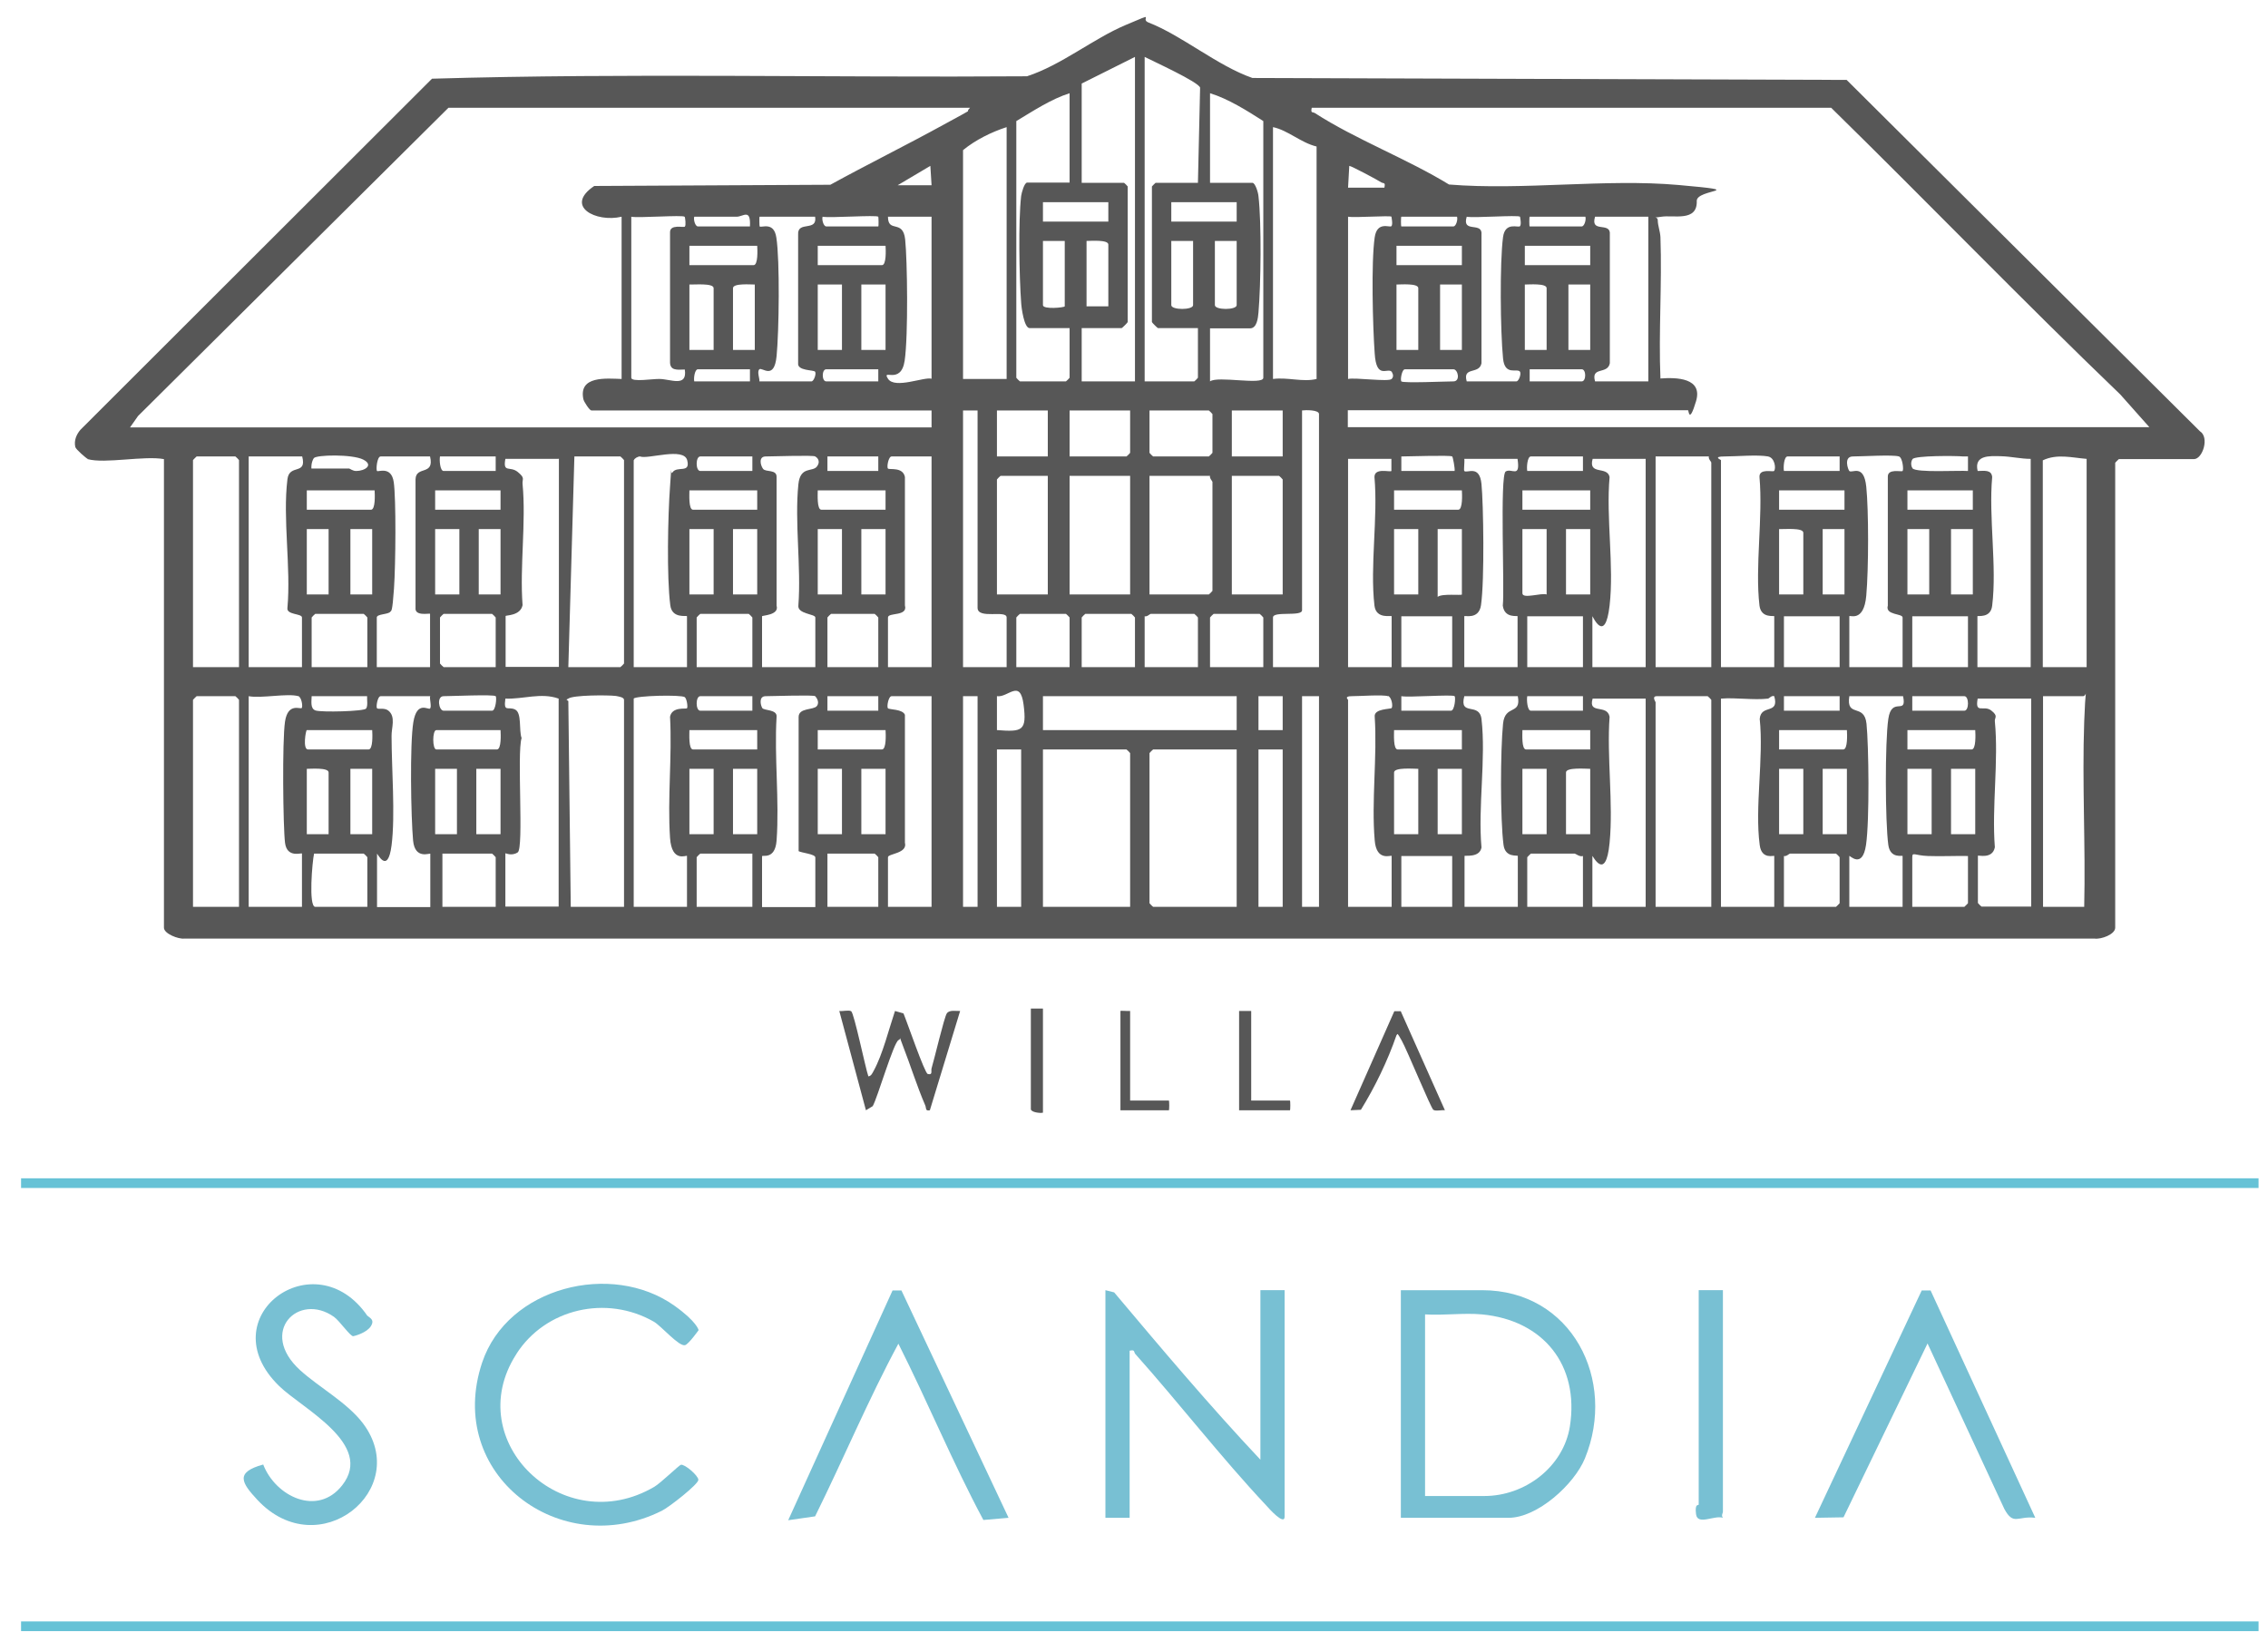
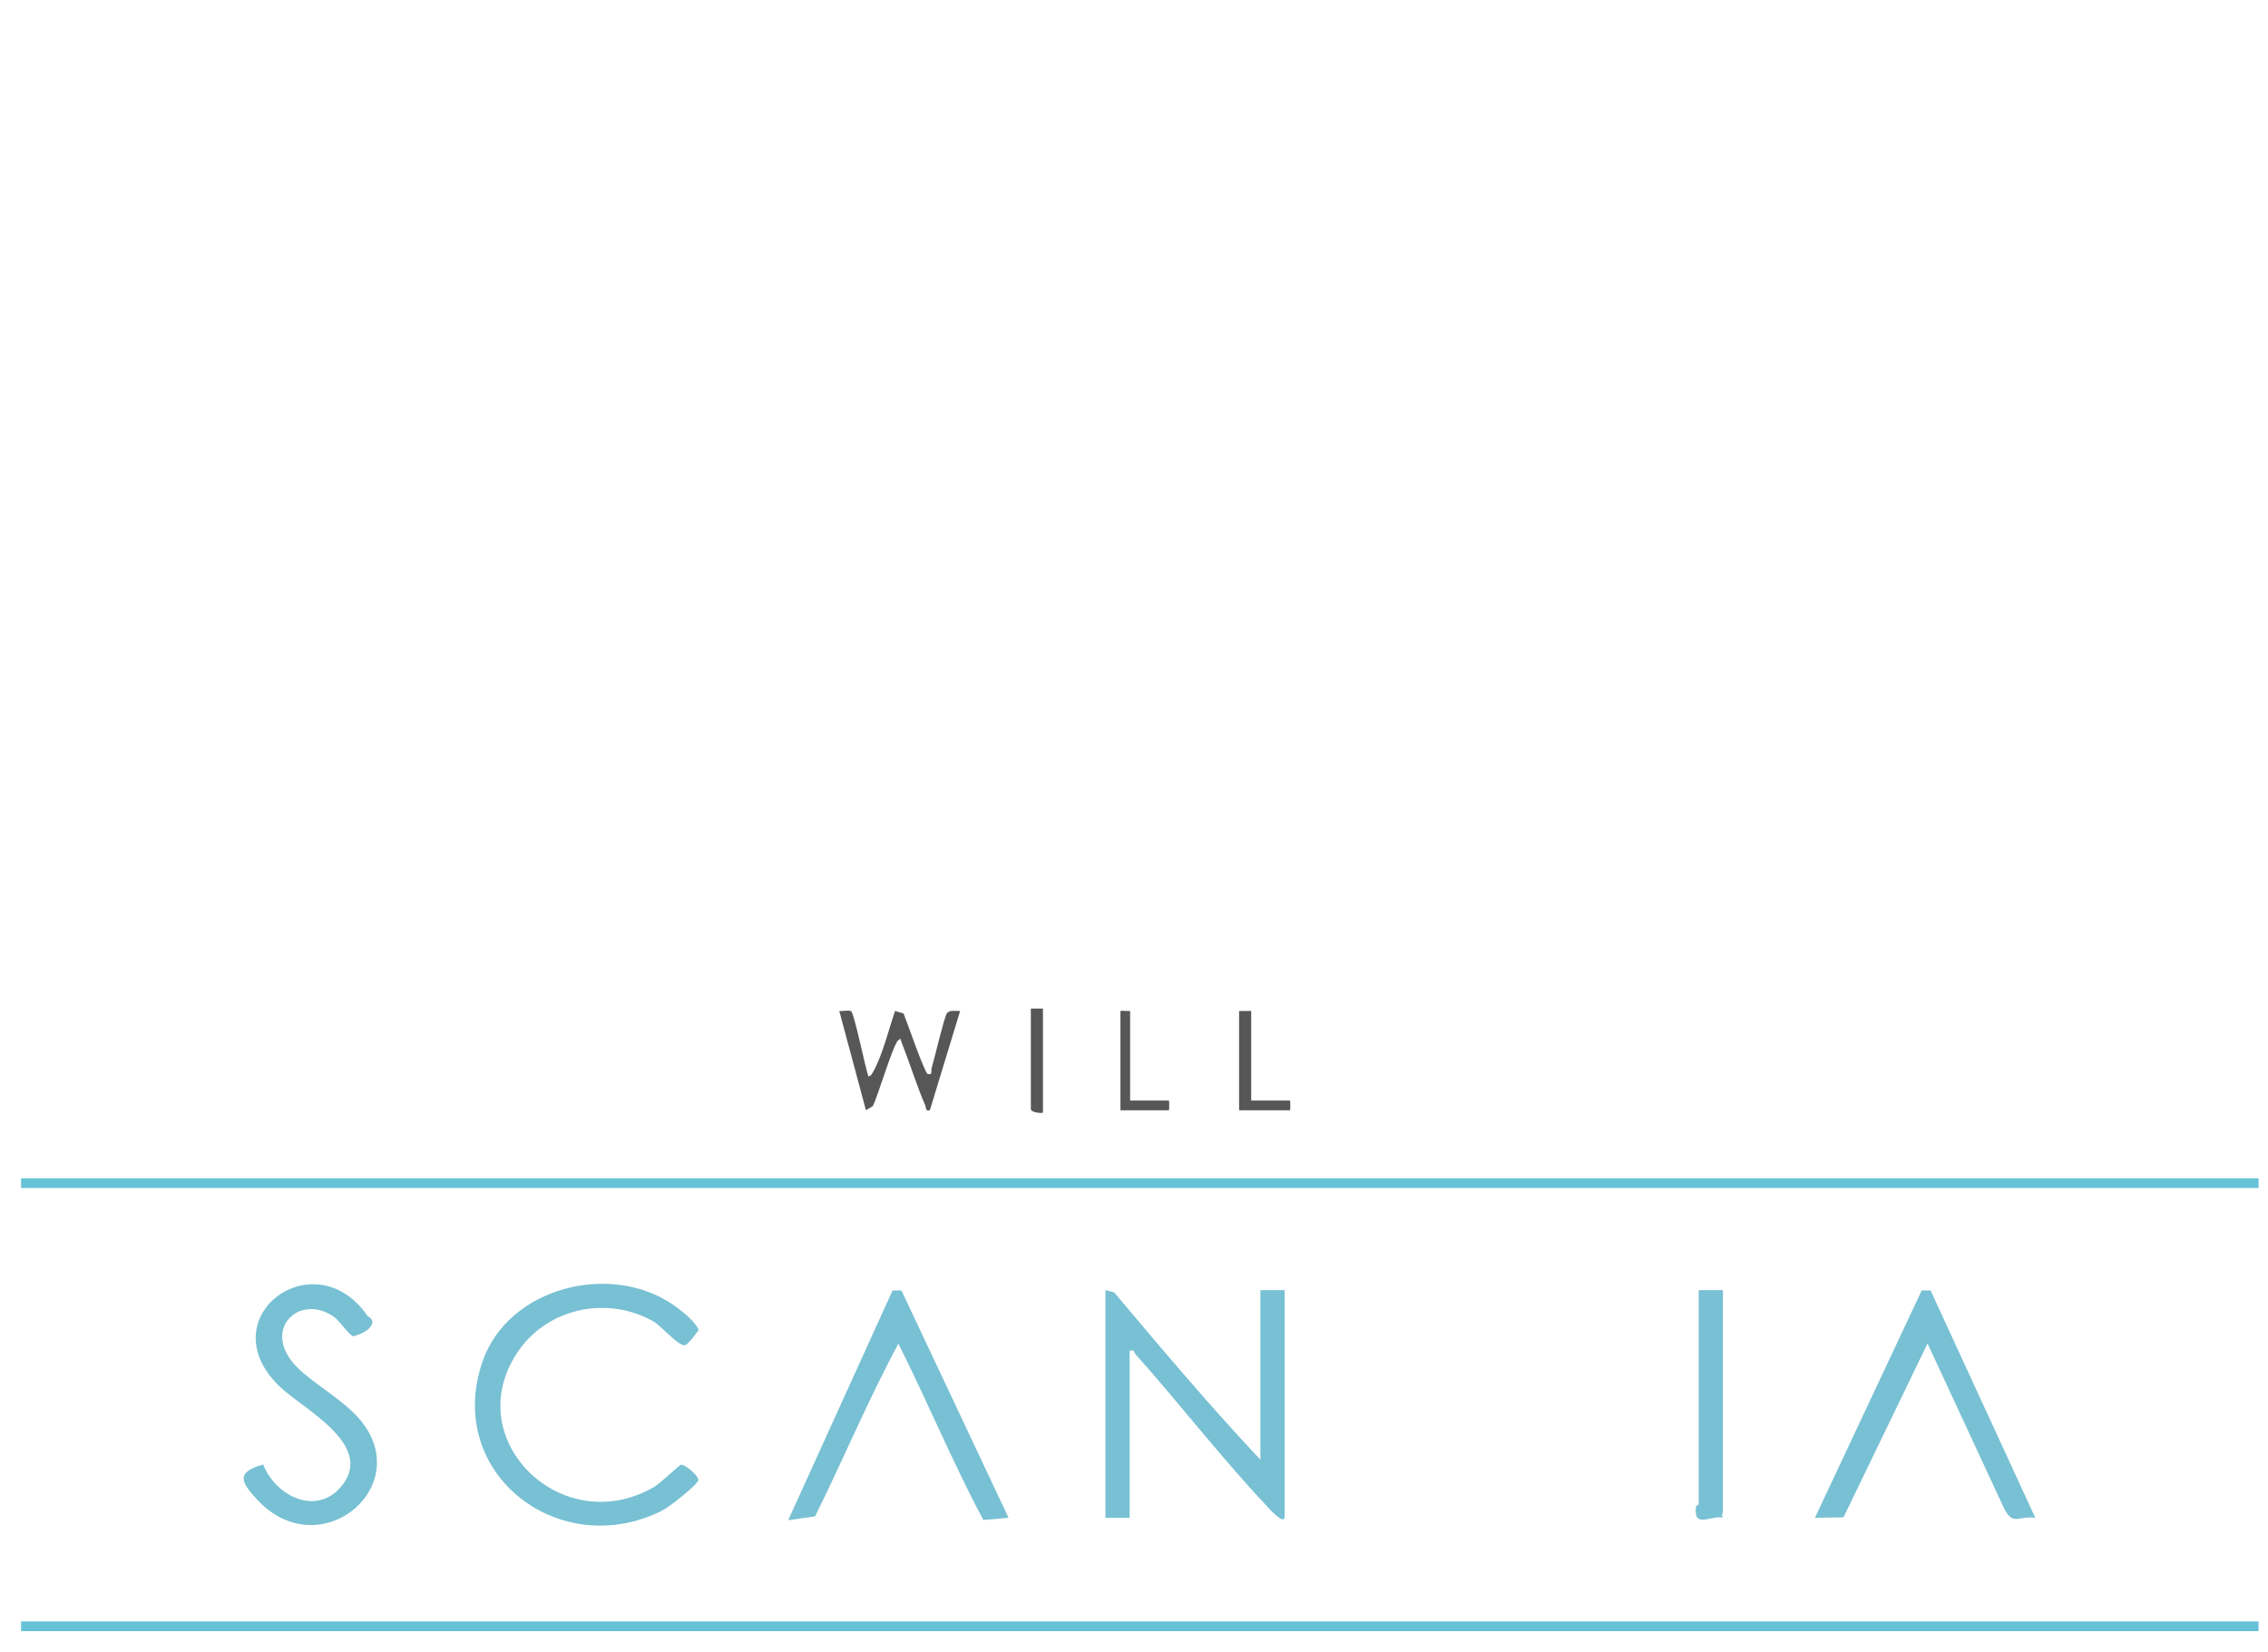
<svg xmlns="http://www.w3.org/2000/svg" id="Warstwa_1" version="1.1" viewBox="0 0 936.6 682.1">
  <defs>
    <style>
      .st0 {
        fill: #78c0d3;
      }

      .st1 {
        fill: #575757;
      }

      .st2 {
        fill: none;
        stroke: #66c2d6;
        stroke-miterlimit: 10;
        stroke-width: 4px;
      }
    </style>
  </defs>
  <path class="st1" d="M351.5,417.6c1.2.7,5.9,23.5,7.1,26.9,1.2-.1,1.7-1.4,2.2-2.3,3.7-6.7,6.3-17.3,8.8-24.7l3.5,1c1.3,3,8.7,24.6,10,25,2.2.6,1.3-1.2,1.6-2.3,1.1-3.6,5.2-21.1,6.3-22.7s3.9-.9,5.5-1l-12.5,41c-2,.4-1.4-.8-1.9-2-3.5-8.1-6.1-16.6-9.3-24.8s.3-2.9-1.7-2.2-8.8,24.1-10.7,27.3l-2.8,1.7-11-41c1.4.2,3.9-.5,4.9.1Z" />
-   <path class="st1" d="M578.5,417.7l18.2,40.8c-1.4-.2-3.8.5-4.8-.2s-10.9-24.8-13-28.5-1.6-2.8-2.2-2.3c-3.7,10.7-8.9,21.4-14.7,30.8l-4.3.2,18.1-40.9h2.8,0Z" />
  <path class="st1" d="M516.7,417.5v37h16c.2,0,.2,4,0,4h-21v-41h5Z" />
  <path class="st1" d="M466.7,417.5v37h16c.2,0,.2,4,0,4h-20v-41c0-.2,3.3.1,4,0Z" />
  <path class="st1" d="M430.7,416.5v43c-1.3.3-5-.2-5-1.5v-41.5h5Z" />
-   <path class="st1" d="M36.2,189.5c-.4-.1-4.9-3.9-5.1-4.9-.6-2.6.4-5.1,2.1-7.1L178.4,32.5c81.7-2.4,163.9-.4,245.7-1,14.2-4.6,27.3-15.5,40.8-21.2s5.5-2.5,9.4-1c13.7,5.3,28.5,17.9,42.9,22.9l245.4.8,145.9,145.1c4,2.5,1.1,11.5-2.5,11.5h-31c0,0-1.5,1.4-1.5,1.5v192c0,2.8-5.9,4.9-8.5,4.5H76.1c-2.4.3-8.4-2-8.4-4.5v-193.5c-8.1-1.5-24.5,2-31.5,0h0ZM468.7,23.5l-22,11v41h17.5c.1,0,1.5,1.4,1.5,1.5v56c0,.2-2.3,2.5-2.5,2.5h-16.5v22h22V23.5ZM494.7,75.5l.9-39.3c-.7-2.4-19.4-10.9-22.9-12.7v134h20.5c.1,0,1.5-1.4,1.5-1.5v-20.5h-16.5c-.2,0-2.5-2.3-2.5-2.5v-56c0,0,1.4-1.5,1.5-1.5h17.5ZM441.7,38.5c-7.6,2.4-15,7.3-22,11.5v106c0,.1,1.4,1.5,1.5,1.5h19c.1,0,1.5-1.4,1.5-1.5v-20.5h-16.5c-2.3,0-3.4-8.5-3.5-10.5-.8-10.8-1.2-33.6,0-44.1.2-1.3,1.3-5.5,2.5-5.5h17.5v-37h0ZM499.7,157.5c3.1-2.4,22,1.7,22-1.5V50c-6.7-4.3-14.5-9.2-22-11.5v37h17.5c1.2,0,2.4,4.1,2.5,5.5,1.3,11.1,1,36.6,0,48.1-.2,2.2-.6,6.5-3.5,6.5h-16.5v22h0ZM400.7,44.5h-215.5L57,171.8l-3.3,4.7h331v-7h-140.5c-.7,0-3.1-3.6-3.3-4.7-2-9.7,9.5-8.5,15.8-8.3v-67c-10.6,2.5-23.8-4.3-11.3-12.7l97.5-.5c15.3-8.4,31.1-16.2,46.4-24.6s8.4-4.3,11.3-7.2h.1ZM756.2,44.5h-214.5c-.5,2.4.3,1.6,1.3,2.2,16.9,10.9,38.1,18.9,55.4,29.5,30.6,2.5,64.6-2.5,94.8.2s7.3,1.5,7.5,6.6c.3,8.7-9.6,5.7-14.6,6.5s-1.5-.6-1.5,1.5,1,4.6,1.1,6.9c.7,19.4-.8,39.2,0,58.4,6.6-.5,17.6-.3,14.7,9.4s-3,3.7-3.3,3.7h-140.5v7h331l-12-13.5c-40.4-38.8-79.4-79.2-119.5-118.5h0ZM415.7,52.5c-6.2,2-12.9,5.3-18,9.5v94.5h18V52.5ZM543.7,60.5c-6.4-1.5-11.8-6.7-18-8v104c6.1-.8,12.3,1.4,18,0V60.5ZM370.7,76.5h14l-.5-8-13.5,8ZM556.7,77.5h15c.5-2.4-.3-1.6-1.3-2.2-1.5-1-12.4-6.8-13.2-6.8l-.5,9ZM457.7,83.5h-27v8h27v-8ZM510.7,83.5h-27v8h27v-8ZM309.7,93.5c.4-7.6-2.8-4-5.5-4h-17.5c-.4,1.2.4,4,1.5,4h21.5ZM282.7,89.5c-.8-.8-19.1.6-22,0v66.5c0,1.9,9.1.4,11.6.5,4.6,0,11.6,3.6,10.5-3.9-3.2.1-6.3.6-6.1-3.5v-53c-.2-3.7,5.5-2,6.1-2.5s.1-3.8,0-4h-.1ZM336.7,89.5h-23c-.2,0-.1,3.8,0,4,.7.7,5.9-2.2,6.9,4.6,1.5,9.5,1.1,38.9.1,49s-6,4.4-7.1,5.4.2,3.9,0,5h21.5c1,0,2.1-3.2,1.5-4s-7.4-.3-7-3.5v-53.1c-.4-5.9,8.1-1,7-7.5h.1ZM362.7,89.5c-.8-.8-20,.6-23,0-.4,1.2.4,4,1.5,4h21.5c.2,0,.1-3.9,0-4ZM384.7,89.5h-18c0,6.9,6.2.9,7.1,9.4s1.3,39.7-.2,50-9.7,3.1-6.9,7.5,15-.9,18,0v-67h0ZM574.7,89.5c-.6-.6-15.4.5-18,0v67c2.8-.7,16.7,1.3,18,0s0-2.9,0-3c-1.7-1.8-6.3,3.4-7-7.5-.8-11.1-1.5-37.7,0-48,1-6.8,6.2-3.9,6.9-4.6s0-3.8,0-4h0ZM601.7,89.5h-23c-.2,0-.2,4,0,4h21.5c1.1,0,1.9-2.8,1.5-4ZM627.7,89.5c-.8-.8-19.1.6-22,0-2,6.6,5.6,2.4,6.1,6.5v54c-.9,4.8-7.9,1.2-6.1,7.5h20.5c1,0,2.1-3.1,1.5-4-1.1-1.6-6.3,1.9-7-5.5-1.1-11-1.4-39.5,0-50.1.9-6.5,6.3-3.7,7-4.5s0-3.8,0-4h0ZM654.7,89.5h-23c-.2,0-.2,4,0,4h21.5c1.1,0,1.9-2.8,1.5-4ZM680.7,89.5h-22c-2,6.6,5.6,2.4,6.1,6.5v54c-.9,4.8-7.9,1.2-6.1,7.5h22v-68ZM439.7,99.5h-9v26.5c0,1.9,9,1,9,.5v-27ZM457.7,126.5v-25.5c0-2.1-7.3-1.5-9-1.5v27h9ZM492.7,99.5h-9v26.5c0,2.1,9,2.1,9,0v-26.5ZM510.7,99.5h-9v26.5c0,2.1,9,2.1,9,0v-26.5ZM312.7,101.5h-28v8h26.5c1.9,0,1.6-6.4,1.5-8ZM365.7,101.5h-28v8h26.5c1.9,0,1.6-6.4,1.5-8ZM603.7,101.5h-27v8h27v-8ZM656.7,101.5h-27v8h27v-8ZM294.7,144.5v-25.5c0-2.2-8.1-1.4-10-1.5v27h10ZM311.7,117.5c-1.7,0-9-.6-9,1.5v25.5h9v-27ZM347.7,117.5h-10v27h10v-27ZM365.7,117.5h-10v27h10v-27ZM585.7,144.5v-25.5c0-2.1-7.3-1.5-9-1.5v27h9ZM603.7,117.5h-9v27h9v-27ZM638.7,144.5v-25.5c0-2.1-7.3-1.5-9-1.5v27h9ZM656.7,117.5h-9v27h9v-27ZM309.7,152.5h-21.5c-1.3,0-1.8,3.7-1.5,5h23v-5ZM362.7,152.5h-21.5c-1.9,0-1.9,5,0,5h21.5v-5ZM578.7,157.5c.7.8,18.5,0,21.5,0s1.9-5,0-5h-20c-1.3,0-2,4.4-1.5,5ZM631.7,157.5h21.5c1.9,0,1.9-5,0-5h-21.5v5ZM403.7,169.5h-6v106h18v-20.5c0-3.3-12,.9-12-4v-81.5ZM432.7,169.5h-21v19h21v-19ZM466.7,169.5h-25v19h23.5c.1,0,1.5-1.4,1.5-1.5v-17.5ZM474.7,169.5v17.5c0,.1,1.4,1.5,1.5,1.5h23c.1,0,1.5-1.4,1.5-1.5v-16c0-.1-1.4-1.5-1.5-1.5h-24.5ZM529.7,169.5h-21v19h21v-19ZM544.7,275.5v-104.5c0-1.8-5.6-1.7-7-1.5v82.5c0,2.8-12,.2-12,3v20.5h19ZM98.7,275.5v-85.5c0-.1-1.4-1.5-1.5-1.5h-16c0,0-1.5,1.4-1.5,1.5v85.5h19ZM124.7,188.5h-22v87h22v-20.5c0-1.7-6.5-1-6-4,1.5-16.7-2-36.8,0-53.1.8-6.5,8.1-1.5,6.1-9.4h0ZM128.7,193.5h15.5c.3,0,1.4,1,2.9,1,3.5,0,7.4-2.4,2.9-4.7s-19.4-2-20.4-.6-1.2,4.1-.9,4.4h0ZM177.7,188.5h-20.5c-1.5,0-2,5.5-1.5,6s5.9-2.2,6.9,4.6.8,34,.1,44-1.1,9-1.5,9.5c-.8,1.2-5.6.9-5.6,2.4v20.5h22v-22c0-.4-6.4,1.2-6-2.5v-53.1c.2-5.7,7.9-1.3,6-9.4h.1ZM204.7,188.5h-23c-.3,1.4,0,6,1.5,6h21.5v-6ZM234.7,275.5h21.5c.1,0,1.5-1.4,1.5-1.5v-84c0-.1-1.4-1.5-1.5-1.5h-19l-2.5,87h0ZM261.7,190v85.5h22v-21c0-.5-6.2,1.2-6.9-4.6-1.5-11.7-1-36.8-.1-49s0-4.2,1-5.8c1.9-2.9,7.5.6,6.1-5s-16.3-.3-19.5-1.6c-.9,0-2.3.8-2.5,1.5h-.1ZM310.7,188.5h-21.5c-2,0-2,6,0,6h21.5v-6ZM336.7,188.5c-.9-.6-17.5,0-20.5,0s-2.2,3.6-1.1,5.1,5.7.1,5.6,3.4v53.1c1.2,4-6,4-6,4.4v21h22v-20.5c0-1.5-7.5-1.4-7-5,1.2-16-1.6-34.3,0-50,.8-7.7,5.9-4.9,7.7-7.4s-.4-3.9-.6-4h-.1ZM362.7,188.5h-21v6h21v-6ZM384.7,188.5h-16.5c-1.3,0-2.1,4.4-1.5,5s6.2-.8,7,3.5v53c1.3,4.7-7,2.8-7,5v20.5h18v-87ZM599.7,188.5c-.9-.6-17.9,0-21,0v6h22c.2-1-.7-5.8-1-6ZM653.7,188.5h-21.5c-1.5,0-1.8,4.6-1.5,6h23v-6ZM705.7,188.5h-22v87h23v-84.5c0-.3-1.3-1.5-1-2.5ZM730.2,188.5c-4.6-.8-12.9,0-18,0s-1.5,1.4-1.5,1.5v85.5h22v-21c0-.4-5.4,1-6.1-4.4-1.9-16.3,1.5-36.3,0-53.1-.2-3.7,5.5-2,6-2.5.9-.9.4-5.5-2.5-6h0ZM759.7,188.5h-21.5c-1.5,0-1.8,4.6-1.5,6h23v-6ZM784.2,188.5c-2.6-.8-15,0-19,0s-2,5.5-1.5,6c1.1,1.1,6-3.2,7,6.5s1,33.7,0,45c-1,11.3-7,7.8-7,8.5v21h22v-20.5c0-1.7-7.3-.9-6.1-4.9v-53.1c-.2-3.7,5.6-2,6.1-2.5s0-5.5-1.5-6ZM810.7,188.5c-3-.3-19.9-.4-20.9,1.1s-.4,3.3,0,3.8c1.5,1.9,19.3.8,22.9,1.1,0-1.3,0-2.7,0-4s0-1.3,0-2h-2ZM838.7,189.5c-4.3,0-8.1-1-12.5-1.1s-11.1-.6-9.5,6.1c2.6,0,5.7-.7,6,2.5-1.5,16.7,2,36.8,0,53.1-.6,5.4-6.1,4-6.1,4.4v21h22v-86h0ZM861.7,189.5c-6.1-.5-12.2-2.2-18.1.6v85.4h18.1v-86ZM230.7,189.5h-22c-1.1,6,1.9,2.8,5.1,5.4s1.8,2.8,2,5c1.5,15.8-1.2,34,0,50-.9,4.5-7,4.1-7,4.5v21h22v-86h-.1ZM574.7,189.5h-18v86h18v-21c0-.5-6.4,1.4-7.1-4.4-1.9-16.4,1.5-36.3,0-53.1,0-4,6.4-1.9,7-2.5v-5h0ZM626.7,189.5h-22c.2,1.1-.3,4.7,0,5,1.1,1.1,6.3-2.8,7.1,5.4s1.3,39.6-.2,50c-.9,6.2-6.9,4.1-6.9,4.6v21h22v-21c0-.4-5.4,1-6.1-4.4.8-6.8-1.3-53.9,1.2-55.4s6.1,3,4.9-5.1h0ZM679.7,189.5h-22c-1.9,6.9,6.1,2.8,7,7.5-1.5,16.8,1.9,36.7,0,53.1-1.9,16.4-7.1,4-7.1,4.4v21h22v-86h0ZM432.7,196.5h-19.5c-.1,0-1.5,1.4-1.5,1.5v47.5h21v-49ZM466.7,196.5h-25v49h25v-49ZM499.7,196.5h-25v49h24.5c.1,0,1.5-1.4,1.5-1.5v-45c0-.3-1.3-1.5-1-2.5ZM529.7,245.5v-47.5c0-.1-1.4-1.5-1.5-1.5h-19.5v49h21ZM154.7,202.5h-28v8h26.5c1.9,0,1.6-6.4,1.5-8ZM206.7,202.5h-27v8h27v-8ZM312.7,202.5h-28c0,1.6-.4,8,1.5,8h26.5v-8ZM365.7,202.5h-28c0,1.6-.4,8,1.5,8h26.5v-8ZM603.7,202.5h-28v8h26.5c1.9,0,1.6-6.4,1.5-8ZM656.7,202.5h-28v8h28v-8ZM761.7,202.5h-27v8h27v-8ZM814.7,202.5h-27v8h27v-8ZM135.7,218.5h-9v27h9v-27ZM153.7,218.5h-9v27h9v-27ZM189.7,218.5h-10v27h10v-27ZM206.7,218.5h-9v27h9v-27ZM294.7,218.5h-10v27h10v-27ZM312.7,218.5h-10v27h10v-27ZM347.7,218.5h-10v27h10v-27ZM365.7,218.5h-10v27h10v-27ZM585.7,218.5h-10v27h10v-27ZM603.7,218.5h-10v28c1.7-1.5,10-.5,10-1v-27ZM638.7,218.5h-10v26.5c0,2.5,7.9-.3,10,.5v-27ZM656.7,218.5h-10v27h10v-27ZM744.7,245.5v-25.5c0-2.2-8.1-1.4-10-1.5v27h10ZM761.7,218.5h-9v27h9v-27ZM796.7,218.5h-9v27h9v-27ZM814.7,218.5h-9v27h9v-27ZM151.7,275.5v-20.5c0-.1-1.4-1.5-1.5-1.5h-20c-.1,0-1.5,1.4-1.5,1.5v20.5h23ZM204.7,275.5v-20.5c0-.1-1.4-1.5-1.5-1.5h-20c-.1,0-1.5,1.4-1.5,1.5v19c0,.1,1.4,1.5,1.5,1.5h21.5ZM310.7,275.5v-20.5c0-.1-1.4-1.5-1.5-1.5h-20c-.1,0-1.5,1.4-1.5,1.5v20.5h23ZM362.7,275.5v-20.5c0-.1-1.4-1.5-1.5-1.5h-18c-.1,0-1.5,1.4-1.5,1.5v20.5h21ZM441.7,275.5v-20.5c0-.1-1.4-1.5-1.5-1.5h-19c-.1,0-1.5,1.4-1.5,1.5v20.5h22ZM468.7,275.5v-20.5c0-.1-1.4-1.5-1.5-1.5h-19c-.1,0-1.5,1.4-1.5,1.5v20.5h22ZM494.7,275.5v-20.5c0-.1-1.4-1.5-1.5-1.5h-18c-.3,0-1.5,1.3-2.5,1v21h22ZM521.7,275.5v-20.5c0-.1-1.4-1.5-1.5-1.5h-19c-.1,0-1.5,1.4-1.5,1.5v20.5h22ZM759.7,254.5h-23v21h23v-21ZM599.7,254.5h-21v21h21v-21ZM653.7,254.5h-23v21h23v-21ZM812.7,254.5h-23v21h23v-21ZM98.7,374.5v-85.5c0-.1-1.4-1.5-1.5-1.5h-16c0,0-1.5,1.4-1.5,1.5v85.5h19ZM123.2,287.5c-4.4-1.3-15.3,1-20.5,0v87h22v-22c0-.5-6.2,2.1-7-4.5s-1.2-42,0-50,6.4-5,6.9-5.6,0-4.5-1.5-5h0ZM151.7,287.5h-23c0,1.9-.7,5.1,1.6,5.9s20.1.4,20.9-.8.3-3.6.4-5.1h.1ZM177.7,287.5h-20.5c-1.3,0-2,4.5-1.5,5s3-.3,4.6.9c3.3,2.5,1.3,7.3,1.4,10.6,0,13.3,1.6,32.6,0,45.1s-6,2.9-6,3.5v22h22v-22c0-.5-6.3,2.6-7.1-5.4-.9-9.7-1.4-40,.1-49s6.2-4.9,6.9-5.6-.2-3.8,0-5h.1ZM204.7,287.5c-.8-.8-18.5,0-21.5,0s-2,6,0,6h20c1.5,0,2-5.5,1.5-6ZM230.7,288.5c-7.3-2.6-14.6.3-22,0-.8,5.9,1.1,3.1,4,4.5s1.5,8.5,2.7,11.8c-2,6.2,1,45.5-1.6,47.2s-5.1.2-5.1.4v22h22v-86h0ZM234.7,288.5c-.5.4-1.3.2,0,1l1,85h22v-85.5c0-1.1-2.4-1.4-3.4-1.6-3.3-.4-17.7-.4-19.6,1.1h0ZM261.7,288.5v86h22v-21c0-.6-6.3,3.1-7-7.5-1.1-16.2.9-33.7,0-50,.8-4.3,6.6-3.1,7-3.5s0-3.8-.9-4.6c-1.6-1.1-20.3-.6-21.1.6ZM310.7,287.5h-21.5c-2,0-2,6,0,6h21.5v-6ZM336.7,287.5c-.9-.6-17.5,0-20.5,0s-2.1,3.8-1.4,4.9,6.2.5,5.9,3.6c-1,16.6,1.2,34.6,0,51.1-.6,8.2-6,5.8-6,6.5v21h22v-20.5c0-1.4-5.7-1.9-6.9-2.6v-55.4c0-3.9,6.1-2.8,7.5-4.5s-.4-3.9-.6-4h0ZM362.7,287.5h-21v6h21v-6ZM384.7,287.5h-16.5c-1.3,0-2.1,4.4-1.5,5s6.1.3,7,2.7v52.8c1.2,4.5-7,4.5-7,6v20.5h18v-87ZM403.7,287.5h-6v87h6v-87ZM411.7,301.5c10.5.8,12.4.4,11-10.5s-6.4-2.8-11-3.5v14ZM510.7,287.5h-80v14h80v-14ZM529.7,287.5h-10v14h10v-14ZM544.7,287.5h-7v87h7v-87ZM573.2,287.5c-2.2-.7-11.7,0-15,0s-1.5,1.4-1.5,1.5v85.5h18v-21c0-.6-6.3,2.6-7-6.5-1.4-16.3,1.1-34.5,0-51.1-.3-3.3,6.5-3,7-3.5.6-.8,0-4.5-1.5-5h0ZM600.7,287.5c-.8-.8-19,.6-22,0v6h20.5c1.5,0,2-5.5,1.5-6ZM626.7,287.5h-22c-2.2,8.5,6.2,2.3,7.1,9.4,1.9,16.4-1.5,36.3,0,53.1-.8,4.4-7,3.1-7,3.5v21h22v-21c0-.5-5.2.9-5.9-4.6-1.4-10.7-1.3-39-.2-50,.8-8.2,7.6-3.4,6.1-11.4h0ZM653.7,287.5h-23c-.3,1.4,0,6,1.5,6h21.5v-6ZM706.7,374.5v-85.5c0-.1-1.4-1.5-1.5-1.5h-21c-2.2,0-.5,2.3-.5,2.5v84.5h23ZM730.2,288.5c-6.1.7-13.3-.5-19.5,0v86h22v-21c0-.4-5.2,1.7-6-4.5-2.1-15.7,1.7-35.9,0-52.1.5-6.3,8.2-1.6,6-9.4-1.1-.4-2.1.9-2.5,1ZM759.7,287.5h-23v6h23v-6ZM785.7,287.5h-22c-1.4,9.1,6.2,2.7,7.1,11.4s1.3,39.7-.2,50-6.9,4.1-6.9,4.6v21h22v-21c0-.4-5.1,1.3-5.9-4.6-1.3-9.5-1.4-42.4,0-52s7.8-1.2,6.1-9.4h0ZM789.7,293.5h21.5c2,0,2-6,0-6h-21.5v6ZM860.7,374.5c.6-25.5-.9-51.1,0-76.5s2.5-10.5-.5-10.5h-16.5v87h17ZM679.7,288.5h-22c-2,6.7,6,2.1,7,7.5-1.2,16.7,1.6,35.6,0,52.1s-7.1,4.9-7.1,5.4v21h22v-86h0ZM838.7,288.5h-22c-1.2,6.6,2.5,2.5,5.6,4.9s1.3,2.9,1.5,4.5c1.6,16.4-1.3,35.3,0,52-1,5.1-7,3.1-7,3.5v19.5c0,.1,1.4,1.5,1.5,1.5h20.5v-86h0ZM153.7,301.5h-27c-.4,0-1.8,8,.5,8h25c1.9,0,1.6-6.4,1.5-8ZM206.7,301.5h-26.5c-1.7,0-1.7,8,0,8h25c1.9,0,1.6-6.4,1.5-8ZM312.7,301.5h-28c0,1.6-.4,8,1.5,8h26.5v-8ZM365.7,301.5h-28v8h26.5c1.9,0,1.6-6.4,1.5-8ZM603.7,301.5h-28c0,1.6-.4,8,1.5,8h26.5v-8ZM656.7,301.5h-28c0,1.6-.4,8,1.5,8h26.5v-8ZM762.7,301.5h-28v8h26.5c1.9,0,1.6-6.4,1.5-8ZM815.7,301.5h-28v8h26.5c1.9,0,1.6-6.4,1.5-8ZM421.7,309.5h-10v65h10v-65ZM466.7,374.5v-63.5c0-.1-1.4-1.5-1.5-1.5h-34.5v65h36ZM510.7,309.5h-34.5c-.1,0-1.5,1.4-1.5,1.5v62c0,.1,1.4,1.5,1.5,1.5h34.5v-65ZM529.7,309.5h-10v65h10v-65ZM135.7,344.5v-25.5c0-2.1-7.3-1.5-9-1.5v27h9ZM153.7,317.5h-9v27h9v-27ZM188.7,317.5h-9v27h9v-27ZM206.7,317.5h-10v27h10v-27ZM294.7,317.5h-10v27h10v-27ZM312.7,317.5h-10v27h10v-27ZM347.7,317.5h-10v27h10v-27ZM365.7,317.5h-10v27h10v-27ZM585.7,317.5c-1.9,0-10-.7-10,1.5v25.5h10v-27ZM603.7,317.5h-10v27h10v-27ZM638.7,317.5h-10v27h10v-27ZM656.7,317.5c-1.9,0-10-.7-10,1.5v25.5h10v-27ZM744.7,317.5h-10v27h10v-27ZM762.7,317.5h-10v27h10v-27ZM797.7,317.5h-10v27h10v-27ZM815.7,317.5h-10v27h10v-27ZM151.7,374.5v-20.5c0-.1-1.4-1.5-1.5-1.5h-20.5c-.7,3-2.4,22,.5,22h21.5ZM204.7,374.5v-20.5c0-.1-1.4-1.5-1.5-1.5h-20.5v22h22ZM310.7,352.5h-21.5c-.1,0-1.5,1.4-1.5,1.5v20.5h23v-22ZM362.7,374.5v-20.5c0-.1-1.4-1.5-1.5-1.5h-19.5v22h21ZM653.7,353.5c-1.3.5-3-1-3.5-1h-18c0,0-1.5,1.4-1.5,1.5v20.5h23v-21ZM736.7,374.5h21.5c0,0,1.5-1.4,1.5-1.5v-19c0-.1-1.4-1.5-1.5-1.5h-19c-.3,0-1.5,1.3-2.5,1v21ZM812.7,353.5c-5.5-.1-11,.2-16.5,0s-6.5-1.8-6.5.5v20.5h21.5c0,0,1.5-1.4,1.5-1.5v-19.5ZM599.7,353.5h-21v21h21v-21Z" />
  <line class="st2" x1="8.7" y1="488.6" x2="932.7" y2="488.6" />
  <line class="st2" x1="8.7" y1="671.6" x2="932.7" y2="671.6" />
-   <path class="st0" d="M578.5,626.8v-94h33.5c37.1,0,55.8,37.1,42.5,69.5-4.4,10.7-19.6,24.5-31.5,24.5h-44.5ZM612,542.8c-7.5-.7-15.9.5-23.5,0v75h24.5c16.8,0,32.6-12,35.3-28.7,4-25.4-11-43.9-36.3-46.3Z" />
  <path class="st0" d="M520.5,602.8v-70h10v93.5c0,4-6.8-3.7-7.5-4.5-18.7-19.9-36-42.3-54.2-62.7-.6-.7,0-1.9-2.3-1.3v69h-10v-94l3.6.9c19.7,23.4,39.5,46.9,60.4,69.1Z" />
  <path class="st0" d="M213.1,559.4c-22.9,35.9,19.6,76.6,57.1,54.6,2.6-1.5,10.3-9,11-9.1,1.6-.3,7.1,4.4,7.2,6.2s-12.2,11.4-15.1,12.8c-42.1,21-89.6-15.1-74.2-61.2,10.5-31.3,53.5-41.9,79.4-23.5,9.4,6.7,10,10.1,10,10.1,0,0-4.1,5.8-5.6,6.2-2.5.7-9.9-8-12.9-9.7-19.6-11.2-44.8-5.4-56.8,13.4v.2Z" />
  <path class="st0" d="M151.9,543.4c.5.8,3,1.4,1.3,4.2s-6.7,4.1-7.3,4.2c-1.2.2-5.7-6.4-8-8-14.6-10.3-31.3,6.2-14,22,7.8,7.1,19.5,13.4,26,22,20.5,27.3-18.3,58.7-43.6,31.6-6.6-7.1-9.3-11.4,2.4-14.6,5.1,13.2,22.4,21.6,32.6,8.6,13.4-17-16.5-31.7-26-41-29.2-28.4,14.8-60.7,36.5-28.9h.1Z" />
  <path class="st0" d="M372.3,533l44.2,93.8-10.4.9c-12.6-23.5-23-48.8-35.1-72.8-12.5,23.2-22.7,47.7-34.4,71.3l-11.1,1.6,43.1-94.9h3.7,0Z" />
  <path class="st0" d="M797.3,533l43.2,93.8c-7.3-.9-9,3.4-12.8-3.7l-31.7-68.3-34.7,71.8-11.8.2,44.1-93.9h3.7Z" />
  <path class="st0" d="M711.5,532.8v91.5c0,.6-.8,1.5,0,2.5-3.5-1.2-10.5,3.3-11.1-1.5s1.1-3.4,1.1-4v-88.5h10Z" />
</svg>